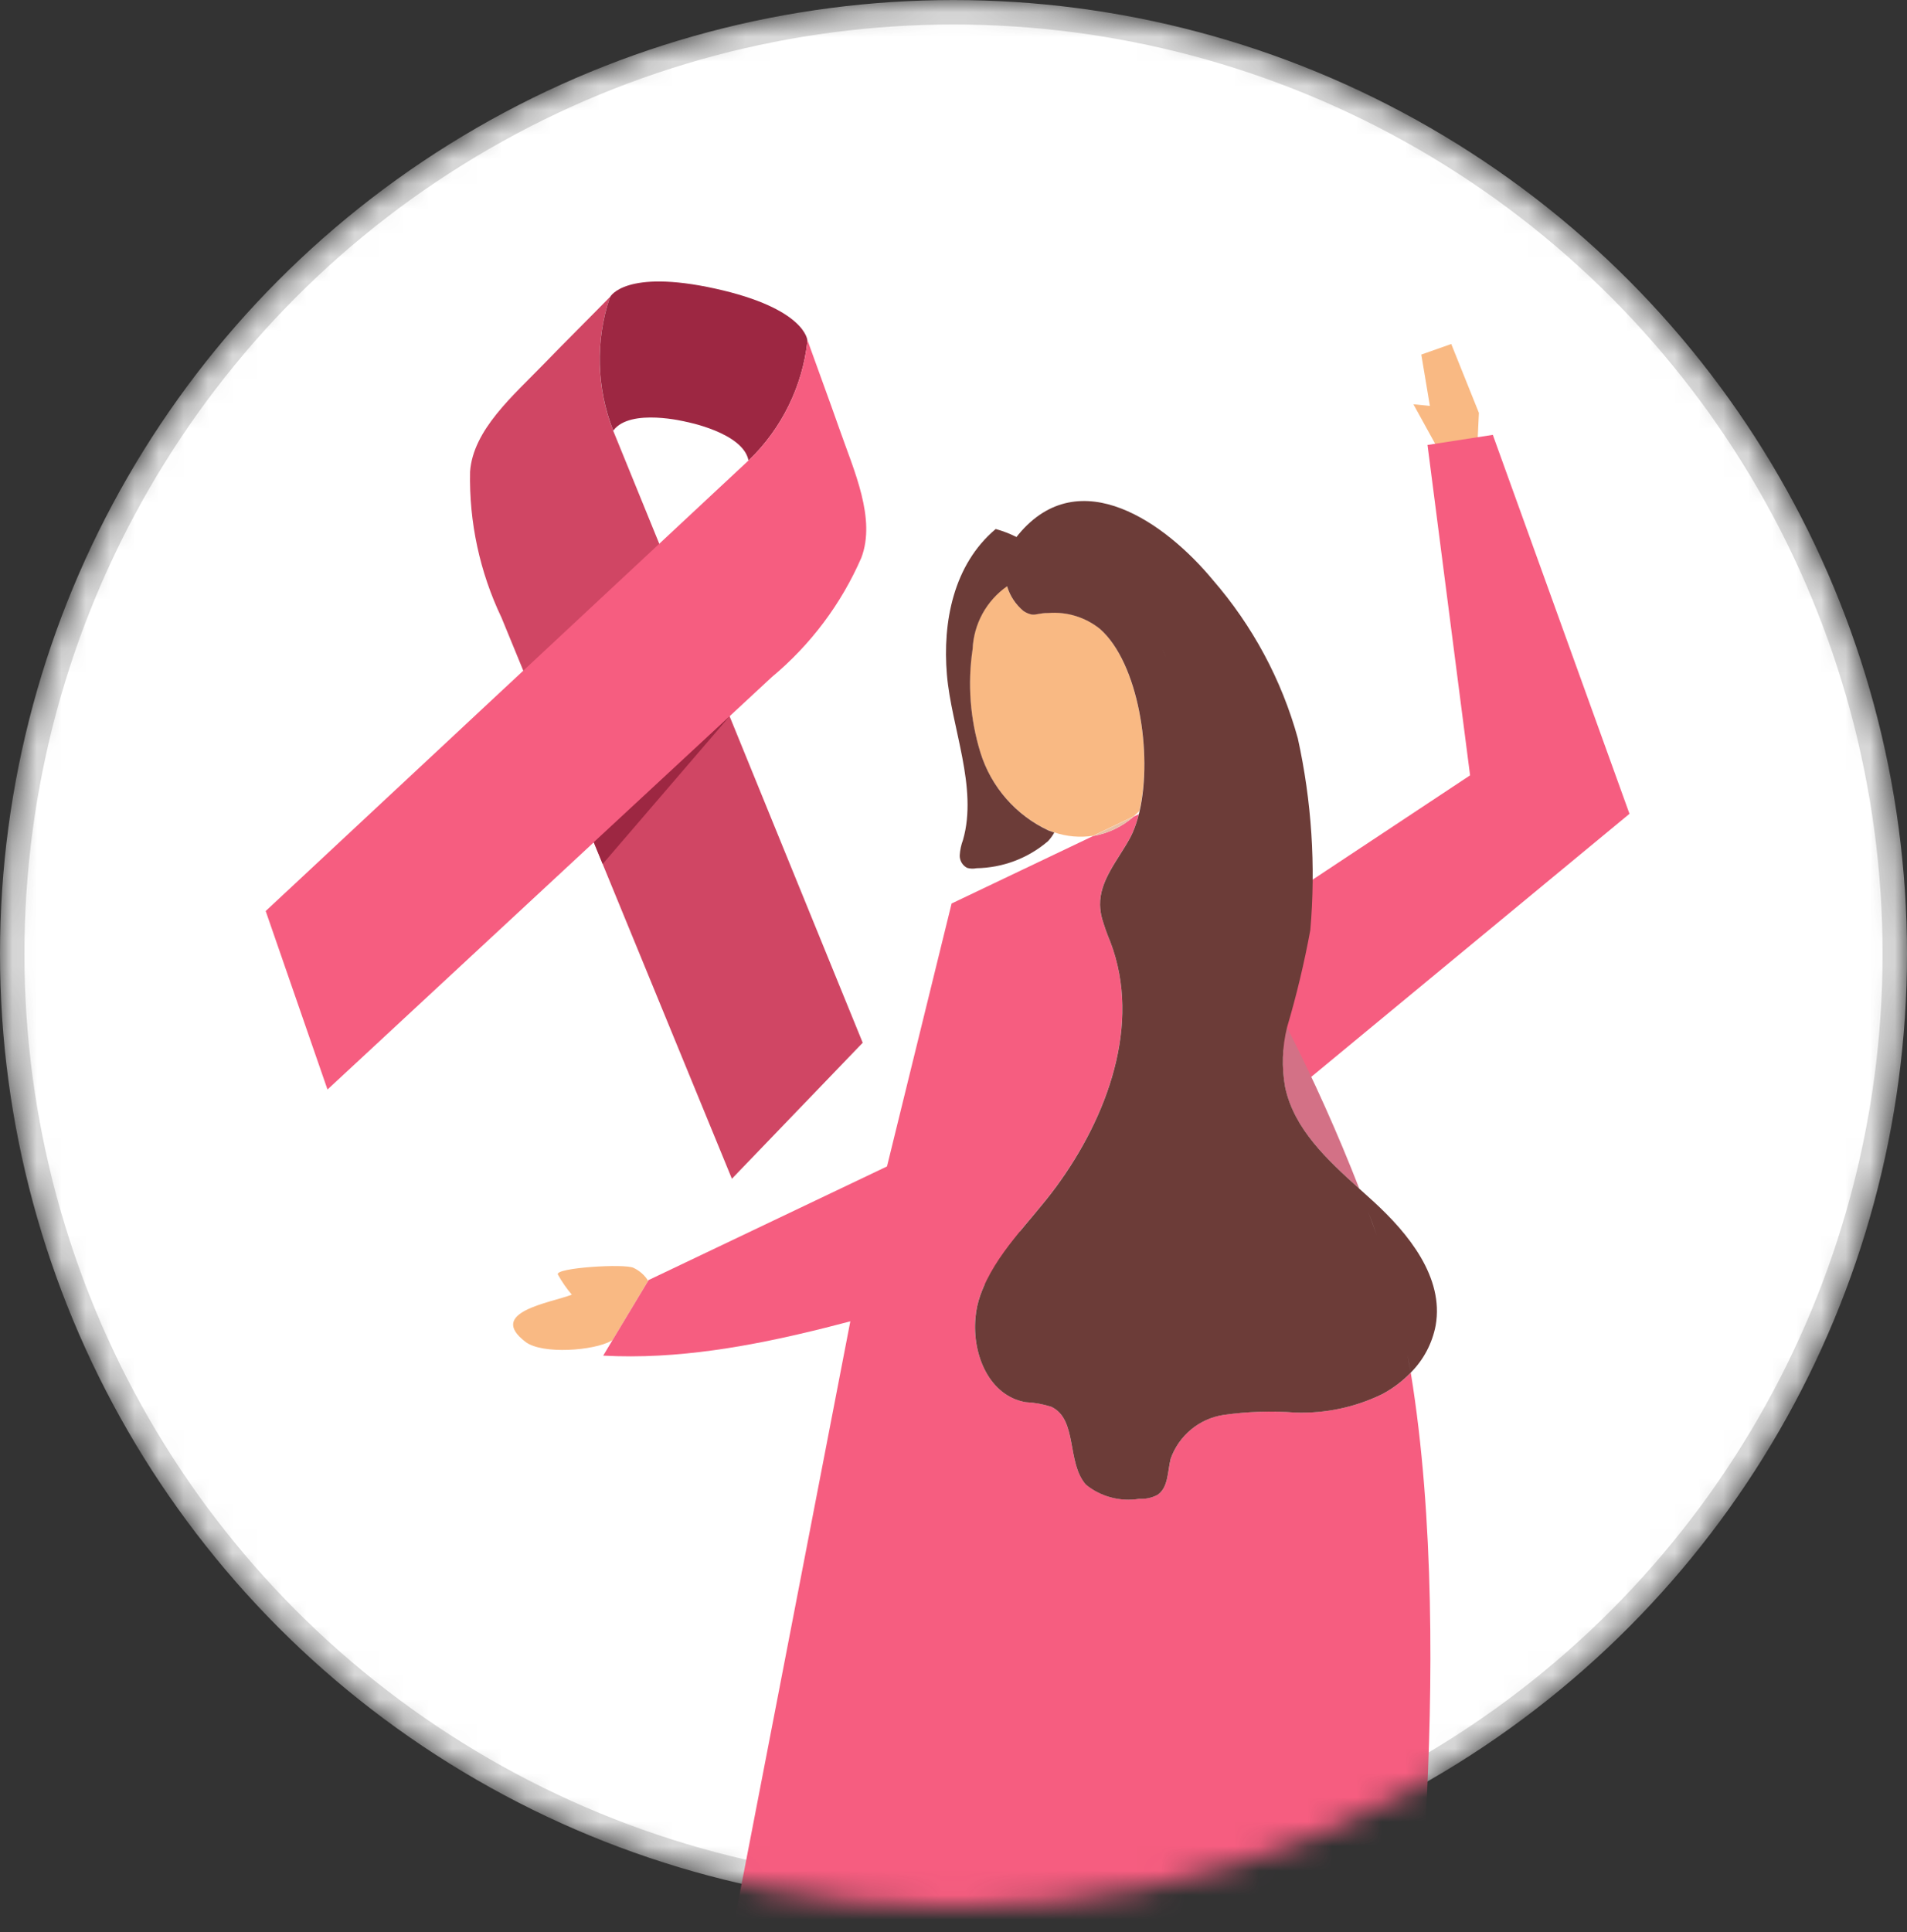
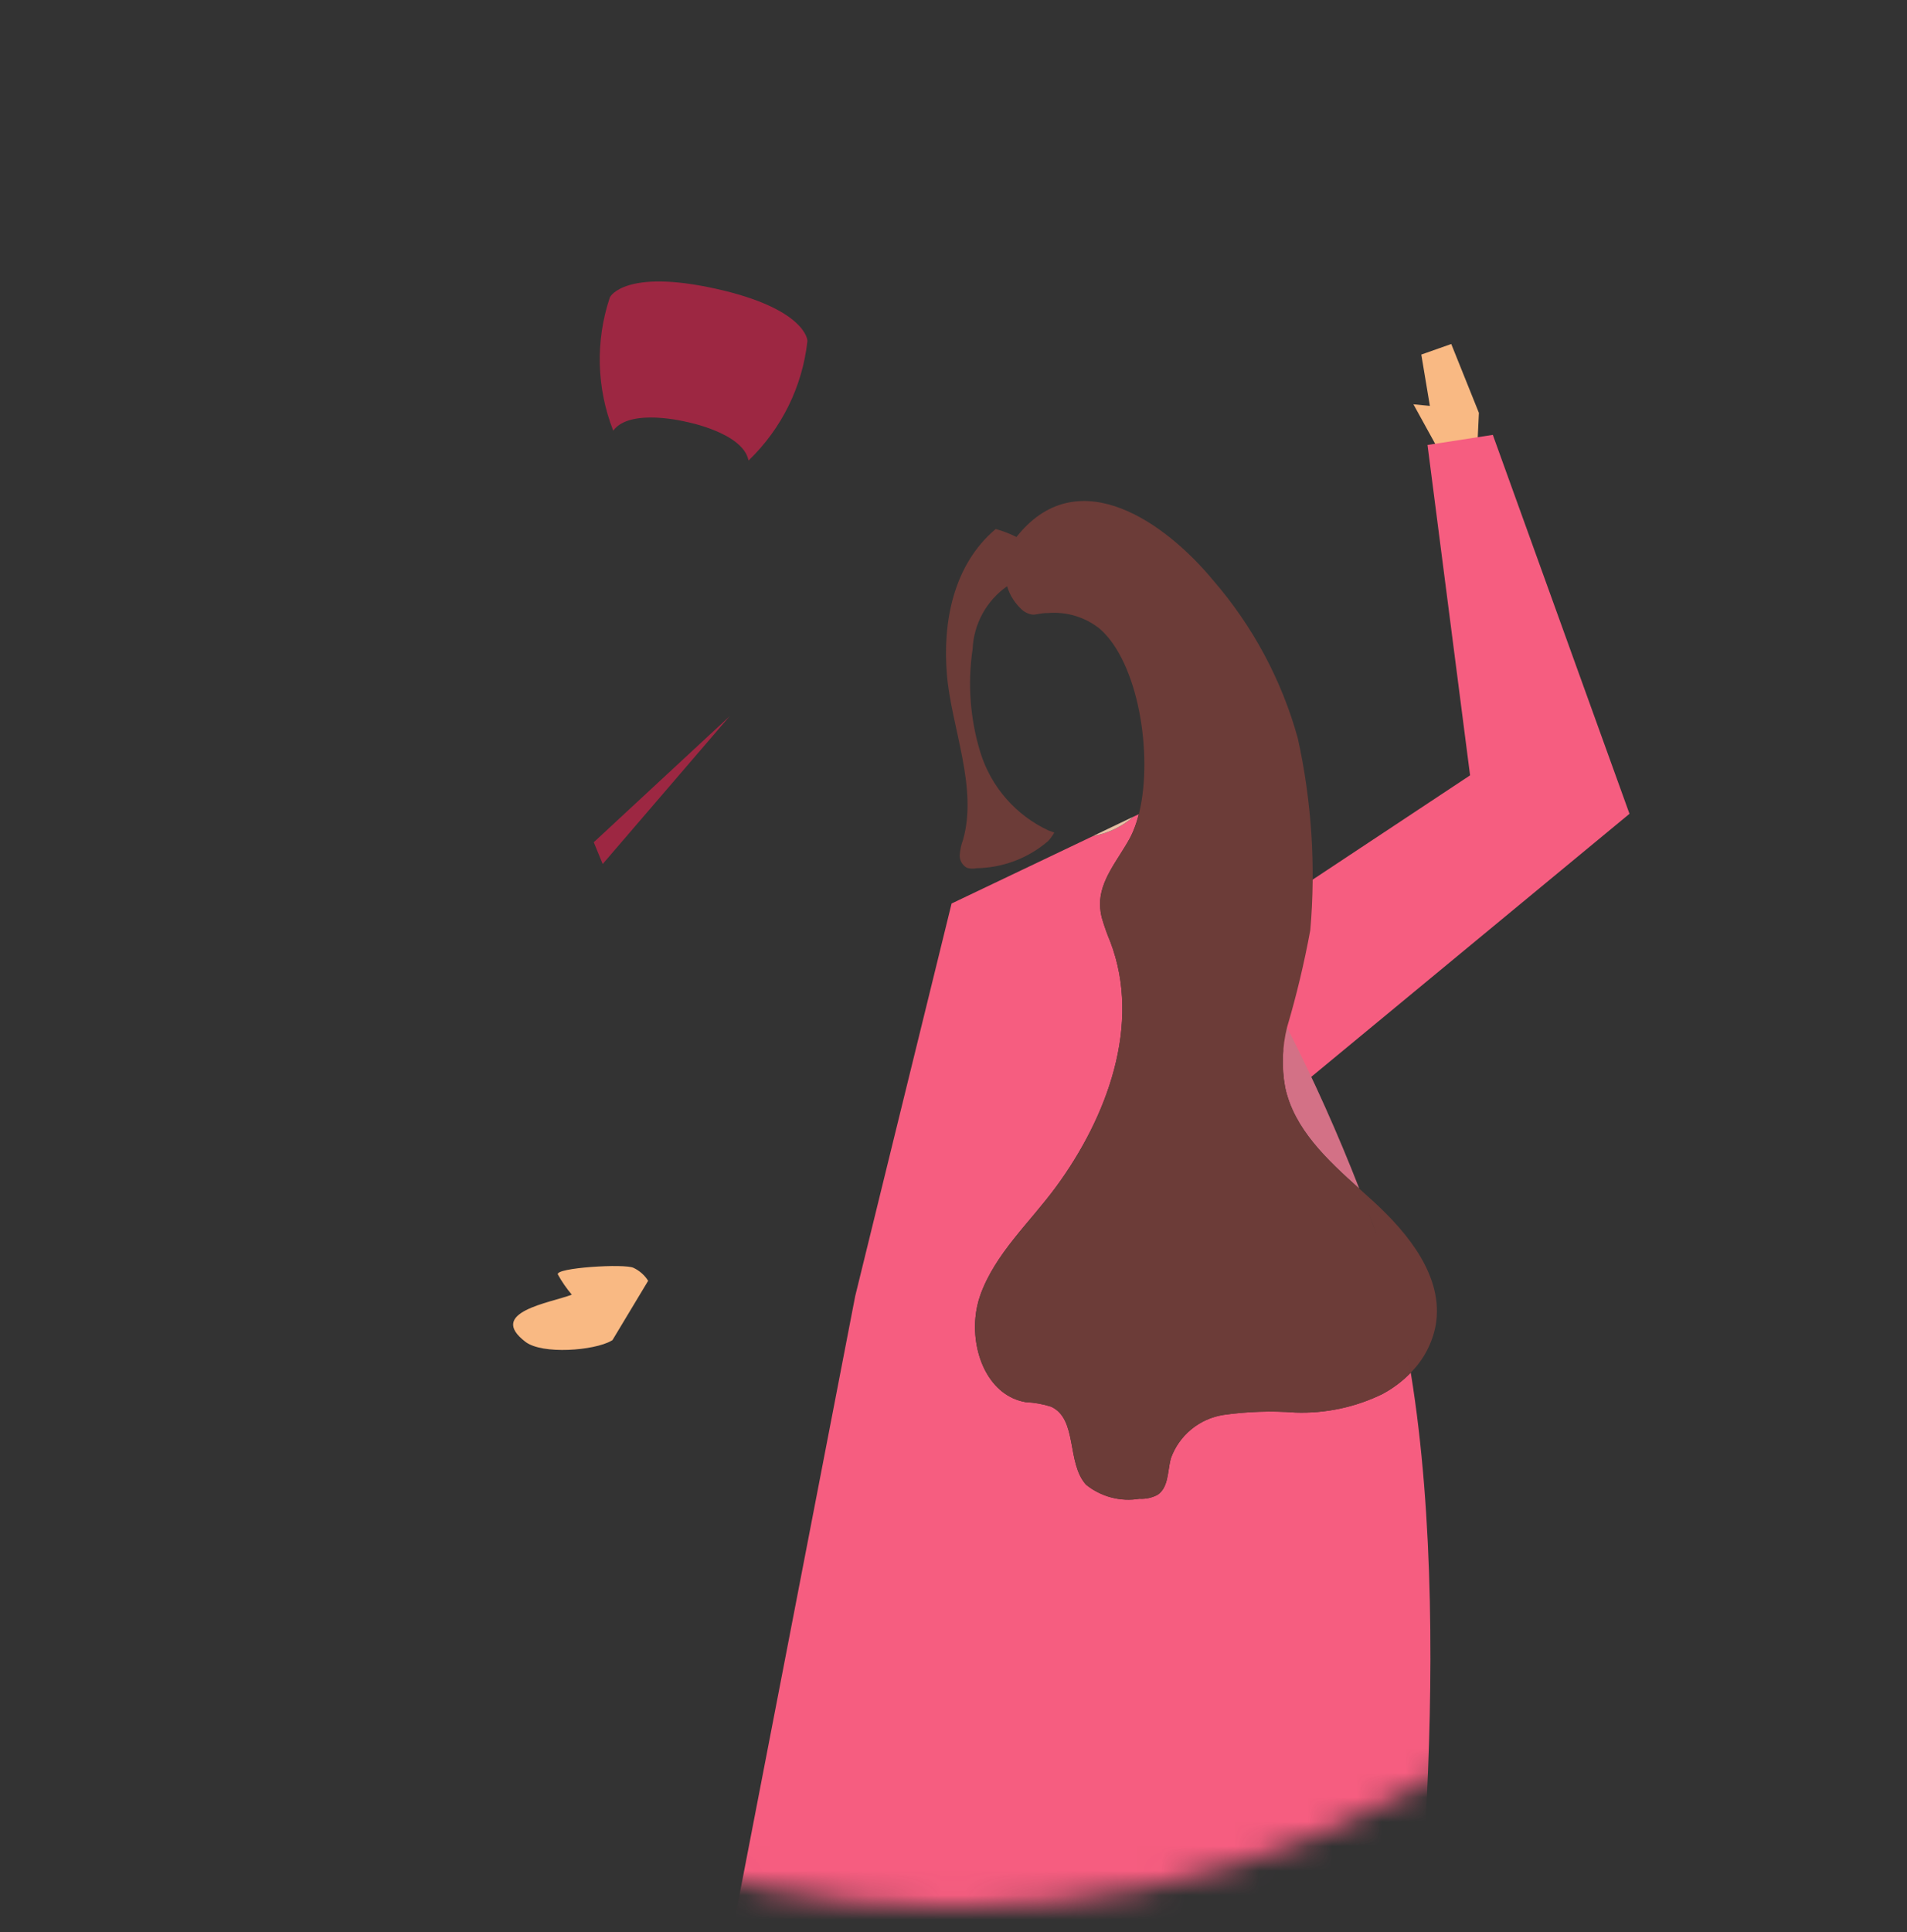
<svg xmlns="http://www.w3.org/2000/svg" width="78" height="79" viewBox="0 0 78 79" fill="none">
  <rect x="0" y="0" width="78" height="79" fill="#333333" stroke="none" />
  <mask id="mask0_520_168739" style="mask-type:alpha" maskUnits="userSpaceOnUse" x="0" y="0" width="78" height="79">
    <circle cx="39" cy="39.002" r="39" fill="#C4C4C4" />
  </mask>
  <g mask="url(#mask0_520_168739)">
-     <circle cx="39" cy="39.002" r="38.5" fill="white" stroke="#D9D9D9" />
    <path d="M60.49 16.882L59.359 14.066L58.134 14.498L58.485 16.597L57.812 16.532L59.076 18.827L60.411 18.549L60.49 16.882Z" fill="#F9B983" />
    <path d="M50.613 38.006L60.129 31.704L58.388 18.194L61.059 17.781L66.649 33.276L53.09 44.481L50.613 38.006Z" fill="#F65D80" />
-     <path d="M20.513 25.256L29.936 48.199L35.287 42.637L25.071 17.589C24.391 15.844 24.348 13.915 24.95 12.141C24.051 13.058 23.139 13.959 22.247 14.88C20.982 16.185 19.349 17.576 19.227 19.288C19.183 21.35 19.624 23.395 20.513 25.256Z" fill="#D04664" />
    <path d="M25.075 17.59L25.083 17.61L25.095 17.593C25.794 16.676 28.064 17.248 28.064 17.248C28.064 17.248 30.364 17.685 30.611 18.807L30.618 18.827L30.635 18.813C31.972 17.523 32.817 15.807 33.023 13.961V13.917C33.023 13.917 32.953 12.617 29.259 11.802C25.565 10.987 24.958 12.136 24.958 12.136L24.939 12.175C24.351 13.941 24.399 15.857 25.075 17.59Z" fill="#9D2742" />
-     <path d="M31.565 27.688L13.395 44.55L10.867 37.252L30.635 18.811C31.985 17.512 32.832 15.777 33.028 13.914C33.459 15.123 33.909 16.326 34.333 17.538C34.934 19.255 35.836 21.204 35.231 22.805C34.408 24.697 33.152 26.369 31.565 27.688Z" fill="#F65D80" />
    <path d="M29.845 29.285L24.651 35.329L24.286 34.439L29.845 29.285Z" fill="#9D2742" />
    <path d="M52.562 44.456C52.925 46.166 54.277 47.419 55.599 48.606C54.723 46.357 53.736 44.154 52.64 42.004C52.441 42.807 52.414 43.643 52.562 44.456Z" fill="#D37186" />
    <path d="M57.703 56.129C57.365 56.477 56.975 56.77 56.547 56.999C55.439 57.541 54.214 57.801 52.98 57.757C52 57.684 51.014 57.716 50.04 57.855C49.553 57.931 49.096 58.137 48.717 58.452C48.337 58.766 48.05 59.178 47.887 59.643C47.753 60.168 47.797 60.83 47.342 61.125C47.116 61.244 46.861 61.299 46.606 61.283C46.222 61.347 45.828 61.329 45.452 61.23C45.076 61.13 44.725 60.953 44.422 60.708C43.613 59.818 44.088 58.025 42.993 57.518C42.657 57.41 42.308 57.348 41.956 57.333C40.481 57.083 39.756 55.411 39.897 53.876C39.925 53.561 39.992 53.251 40.097 52.953C40.709 51.249 42.123 49.986 43.194 48.529C45.286 45.68 46.7 41.882 45.415 38.511C45.283 38.197 45.169 37.876 45.072 37.549C45.025 37.37 44.998 37.186 44.993 37C44.974 35.995 45.723 35.169 46.206 34.287C46.251 34.205 46.293 34.12 46.332 34.027C46.434 33.789 46.517 33.543 46.578 33.291L46.368 33.392C45.9 33.803 45.328 34.077 44.714 34.183L38.922 36.944L36.597 46.404L35.005 52.893L34.981 52.989L28.987 83.997C29.7 84.088 31.133 84.145 32.991 84.177C35.449 84.222 38.654 84.222 41.933 84.201L43.396 84.191C46.201 84.169 48.982 84.135 51.324 84.1C54.913 84.044 57.465 83.997 57.465 83.997C57.465 83.997 59.641 67.972 57.703 56.129Z" fill="#F65D80" />
    <path d="M25.915 51.843C25.564 51.658 22.68 51.838 22.818 52.114C22.981 52.407 23.172 52.683 23.388 52.939C22.513 53.273 19.898 53.651 21.492 54.867C22.18 55.395 24.306 55.227 25.003 54.825L25.051 54.797L26.511 52.37C26.367 52.141 26.16 51.959 25.915 51.843Z" fill="#F9B983" />
-     <path d="M38.947 46.424L26.529 52.341L26.511 52.372L25.051 54.799L24.672 55.431C30.707 55.76 36.8 53.254 42.809 51.88L38.947 46.424Z" fill="#F65D80" />
    <path d="M44.711 34.182C45.325 34.076 45.897 33.802 46.365 33.391L44.711 34.182Z" fill="#E8C0A5" />
-     <path d="M44.986 25.709C44.39 25.23 43.633 24.997 42.871 25.059C42.498 25.059 42.374 25.152 42.182 25.118C42.064 25.091 41.953 25.042 41.853 24.973C41.537 24.709 41.305 24.358 41.185 23.963C40.769 24.254 40.425 24.637 40.181 25.083C39.936 25.529 39.798 26.024 39.776 26.532C39.565 27.947 39.673 29.39 40.093 30.757C40.309 31.456 40.669 32.103 41.151 32.654C41.633 33.204 42.226 33.648 42.89 33.955C42.969 33.986 43.042 34.011 43.117 34.035C43.629 34.208 44.175 34.256 44.709 34.175L46.363 33.383C46.444 33.313 46.523 33.239 46.6 33.161C47.151 30.816 46.56 27.094 44.986 25.709Z" fill="#F9B983" />
    <path d="M56.144 49.098C55.965 48.936 55.783 48.773 55.6 48.606C55.721 48.914 55.841 49.227 55.96 49.543C56.079 49.86 56.196 50.182 56.311 50.51C56.385 50.72 56.46 50.934 56.534 51.151C56.463 50.934 56.388 50.72 56.311 50.51C56.194 50.182 56.077 49.86 55.96 49.543C55.843 49.227 55.723 48.914 55.6 48.606C54.28 47.419 52.929 46.165 52.565 44.457C52.417 43.643 52.444 42.806 52.644 42.003C53.031 40.697 53.348 39.371 53.594 38.032C53.823 35.405 53.65 32.759 53.082 30.185C52.42 27.796 51.232 25.584 49.606 23.713C47.71 21.418 44.165 18.843 41.66 21.852C41.631 21.886 41.604 21.922 41.576 21.958C41.304 21.821 41.019 21.712 40.726 21.631C38.995 23.09 38.549 25.435 38.731 27.591C38.914 29.747 40.004 32.201 39.389 34.344C39.314 34.544 39.269 34.753 39.255 34.966C39.25 35.073 39.276 35.179 39.33 35.271C39.383 35.363 39.462 35.438 39.557 35.487C39.682 35.523 39.814 35.528 39.941 35.501C41.016 35.485 42.052 35.093 42.868 34.393C42.967 34.287 43.053 34.169 43.123 34.042C43.044 34.017 42.972 33.991 42.896 33.963C42.232 33.656 41.64 33.212 41.158 32.661C40.676 32.111 40.315 31.465 40.099 30.765C39.679 29.398 39.571 27.955 39.782 26.54C39.804 26.033 39.943 25.537 40.187 25.091C40.432 24.646 40.776 24.263 41.192 23.972C41.31 24.366 41.542 24.716 41.857 24.98C41.956 25.049 42.068 25.099 42.186 25.125C42.378 25.159 42.503 25.063 42.876 25.066C43.638 25.004 44.394 25.237 44.99 25.716C46.565 27.103 47.153 30.823 46.609 33.173C47.382 32.345 47.897 31.311 48.093 30.195C48.289 29.08 48.156 27.932 47.712 26.89C47.657 26.774 47.597 26.659 47.536 26.548C47.598 26.659 47.657 26.774 47.712 26.89C48.156 27.932 48.289 29.08 48.093 30.195C47.897 31.311 47.382 32.345 46.609 33.173C46.6 33.213 46.59 33.252 46.58 33.294C46.518 33.546 46.436 33.792 46.334 34.03C46.294 34.121 46.252 34.207 46.207 34.29C45.724 35.171 44.976 35.999 44.995 37.003C45 37.188 45.026 37.373 45.074 37.552C45.17 37.879 45.284 38.2 45.416 38.514C46.702 41.885 45.287 45.686 43.196 48.531C42.124 49.99 40.709 51.254 40.099 52.956C39.993 53.254 39.926 53.564 39.899 53.879C39.758 55.414 40.479 57.085 41.958 57.335C42.31 57.35 42.659 57.413 42.995 57.52C44.088 58.027 43.615 59.814 44.42 60.71C44.722 60.955 45.074 61.132 45.45 61.231C45.826 61.331 46.219 61.349 46.603 61.285C46.858 61.301 47.113 61.246 47.34 61.127C47.794 60.83 47.751 60.17 47.884 59.645C48.048 59.18 48.336 58.769 48.715 58.454C49.094 58.139 49.551 57.933 50.038 57.857C51.012 57.718 51.998 57.685 52.978 57.759C54.21 57.803 55.434 57.543 56.542 57.002C56.97 56.773 57.36 56.48 57.698 56.131C57.656 55.877 57.612 55.625 57.567 55.377C57.614 55.627 57.657 55.878 57.698 56.131C58.227 55.602 58.584 54.927 58.722 54.192C59.064 52.229 57.615 50.435 56.144 49.098ZM44.955 24.063C45.161 24.167 45.361 24.283 45.553 24.411C45.361 24.283 45.161 24.167 44.955 24.063Z" fill="#6C3C38" />
  </g>
</svg>